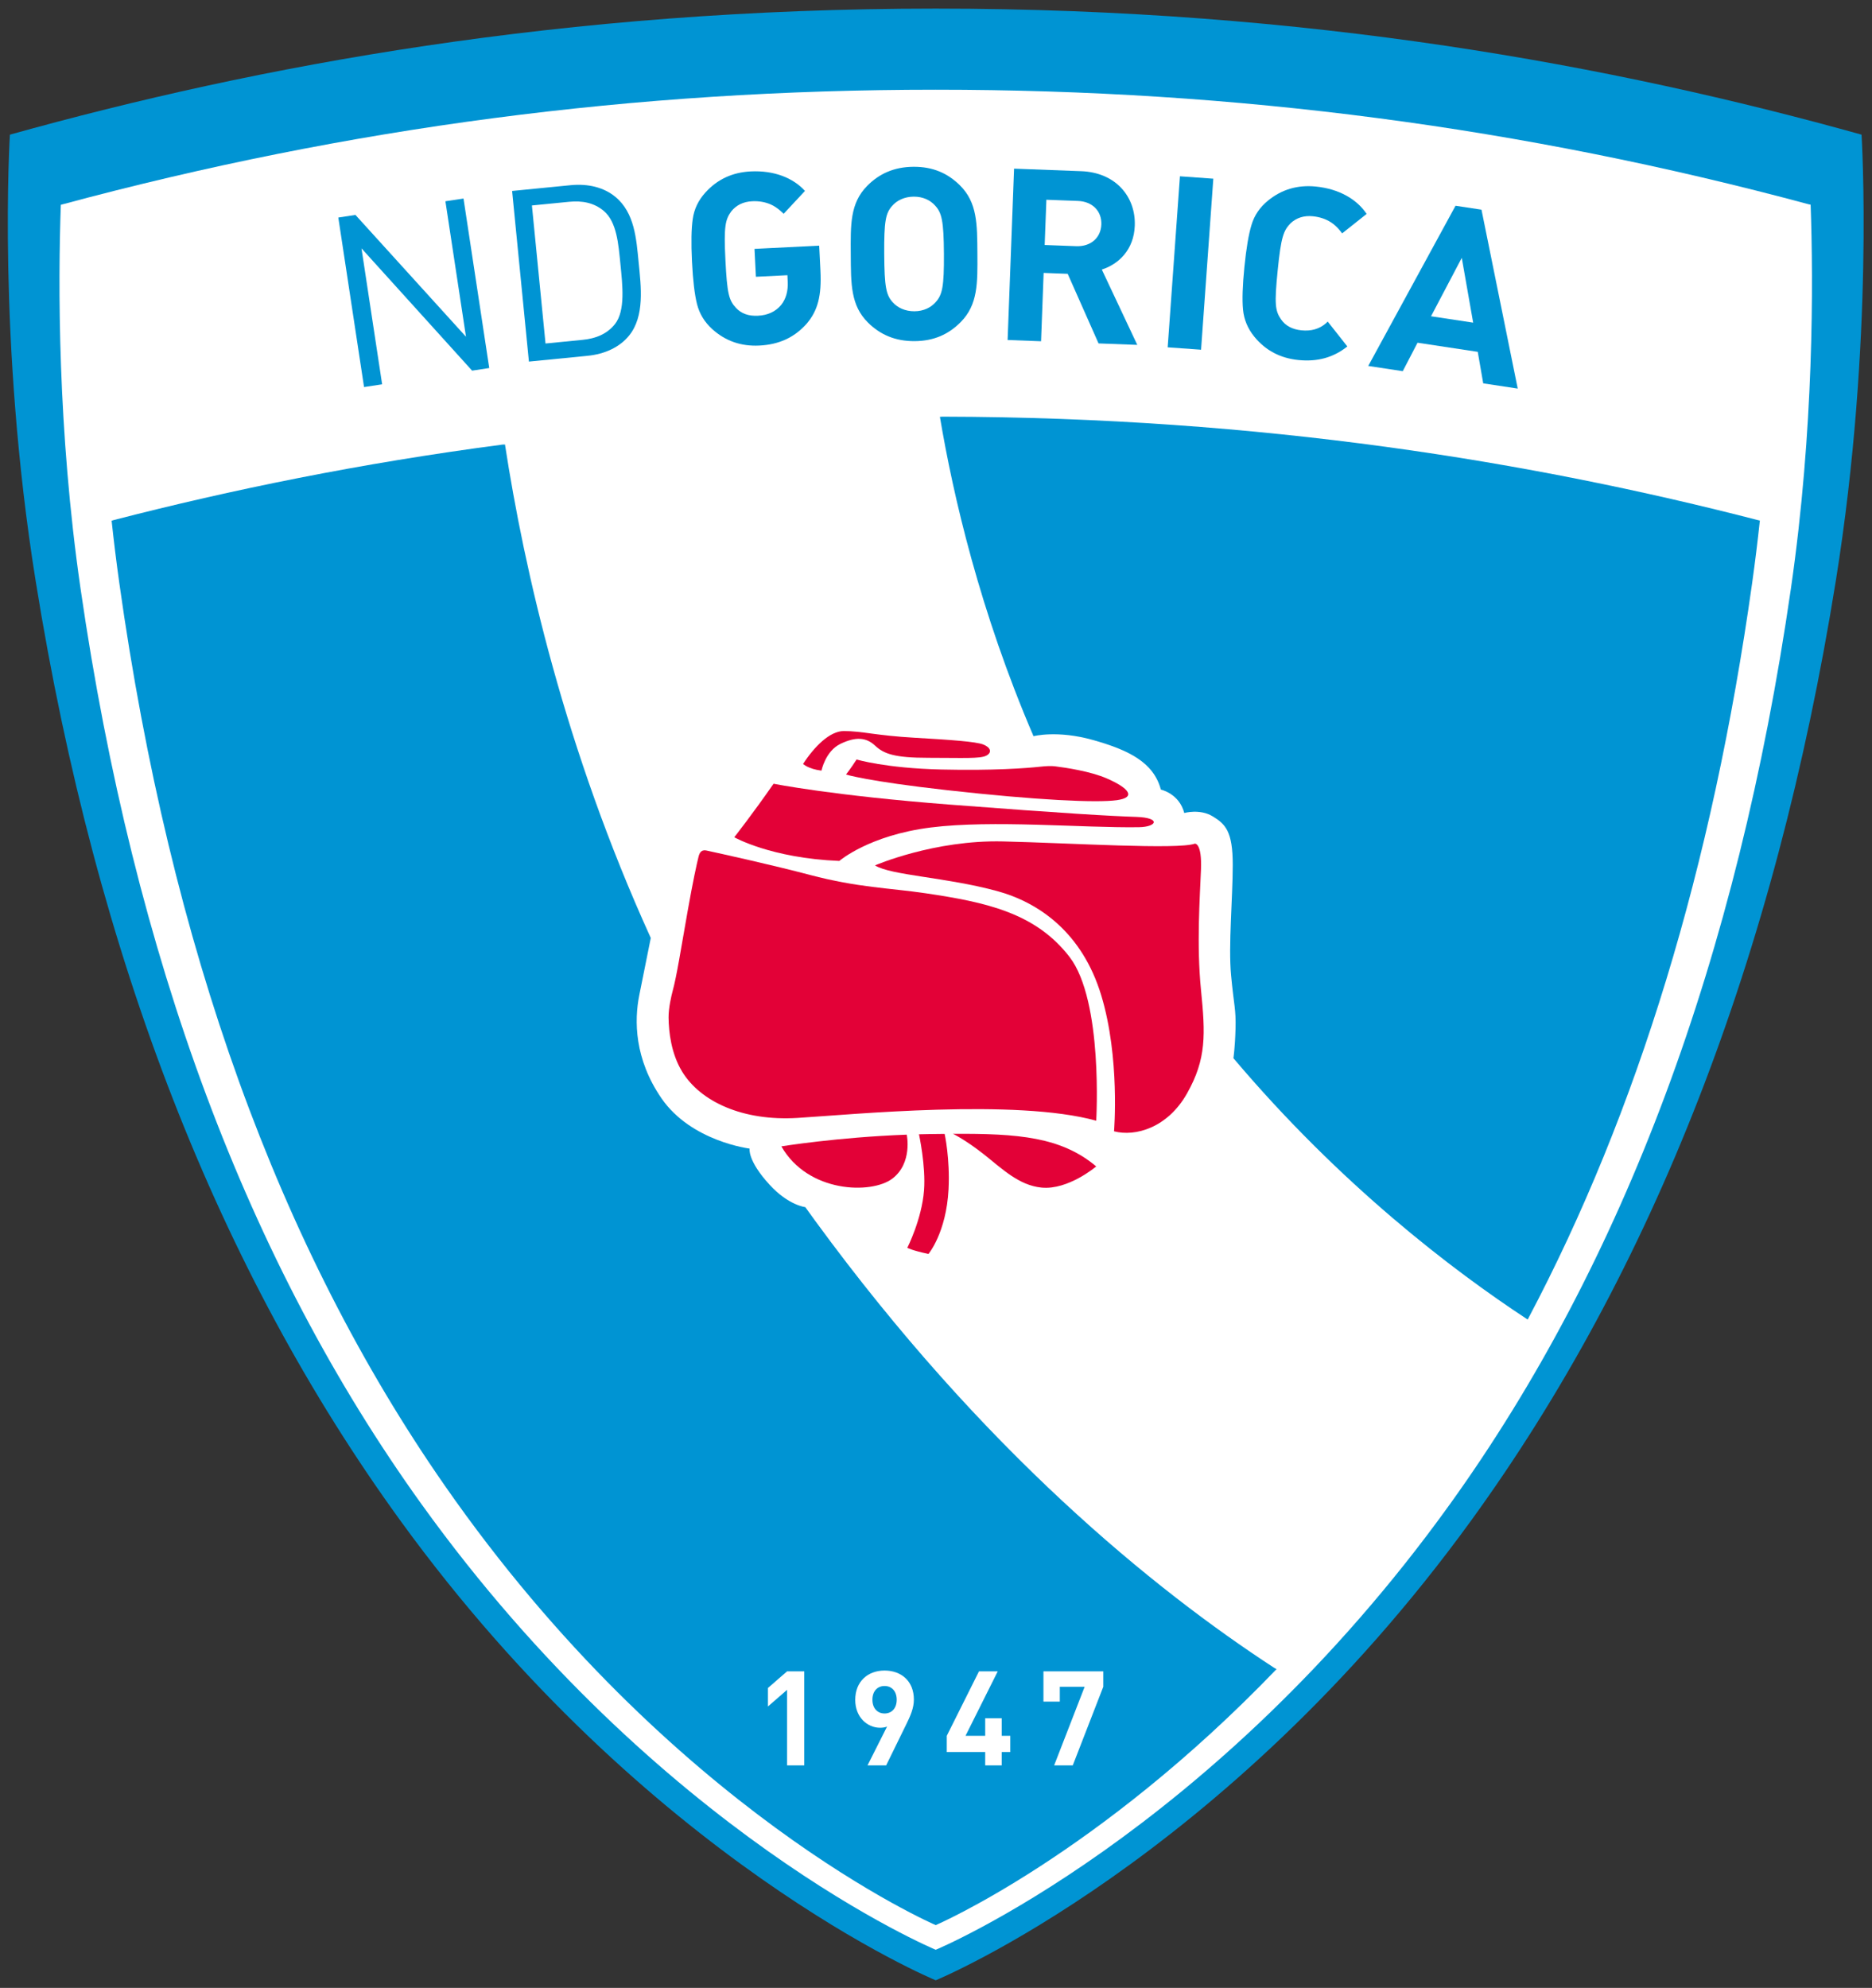
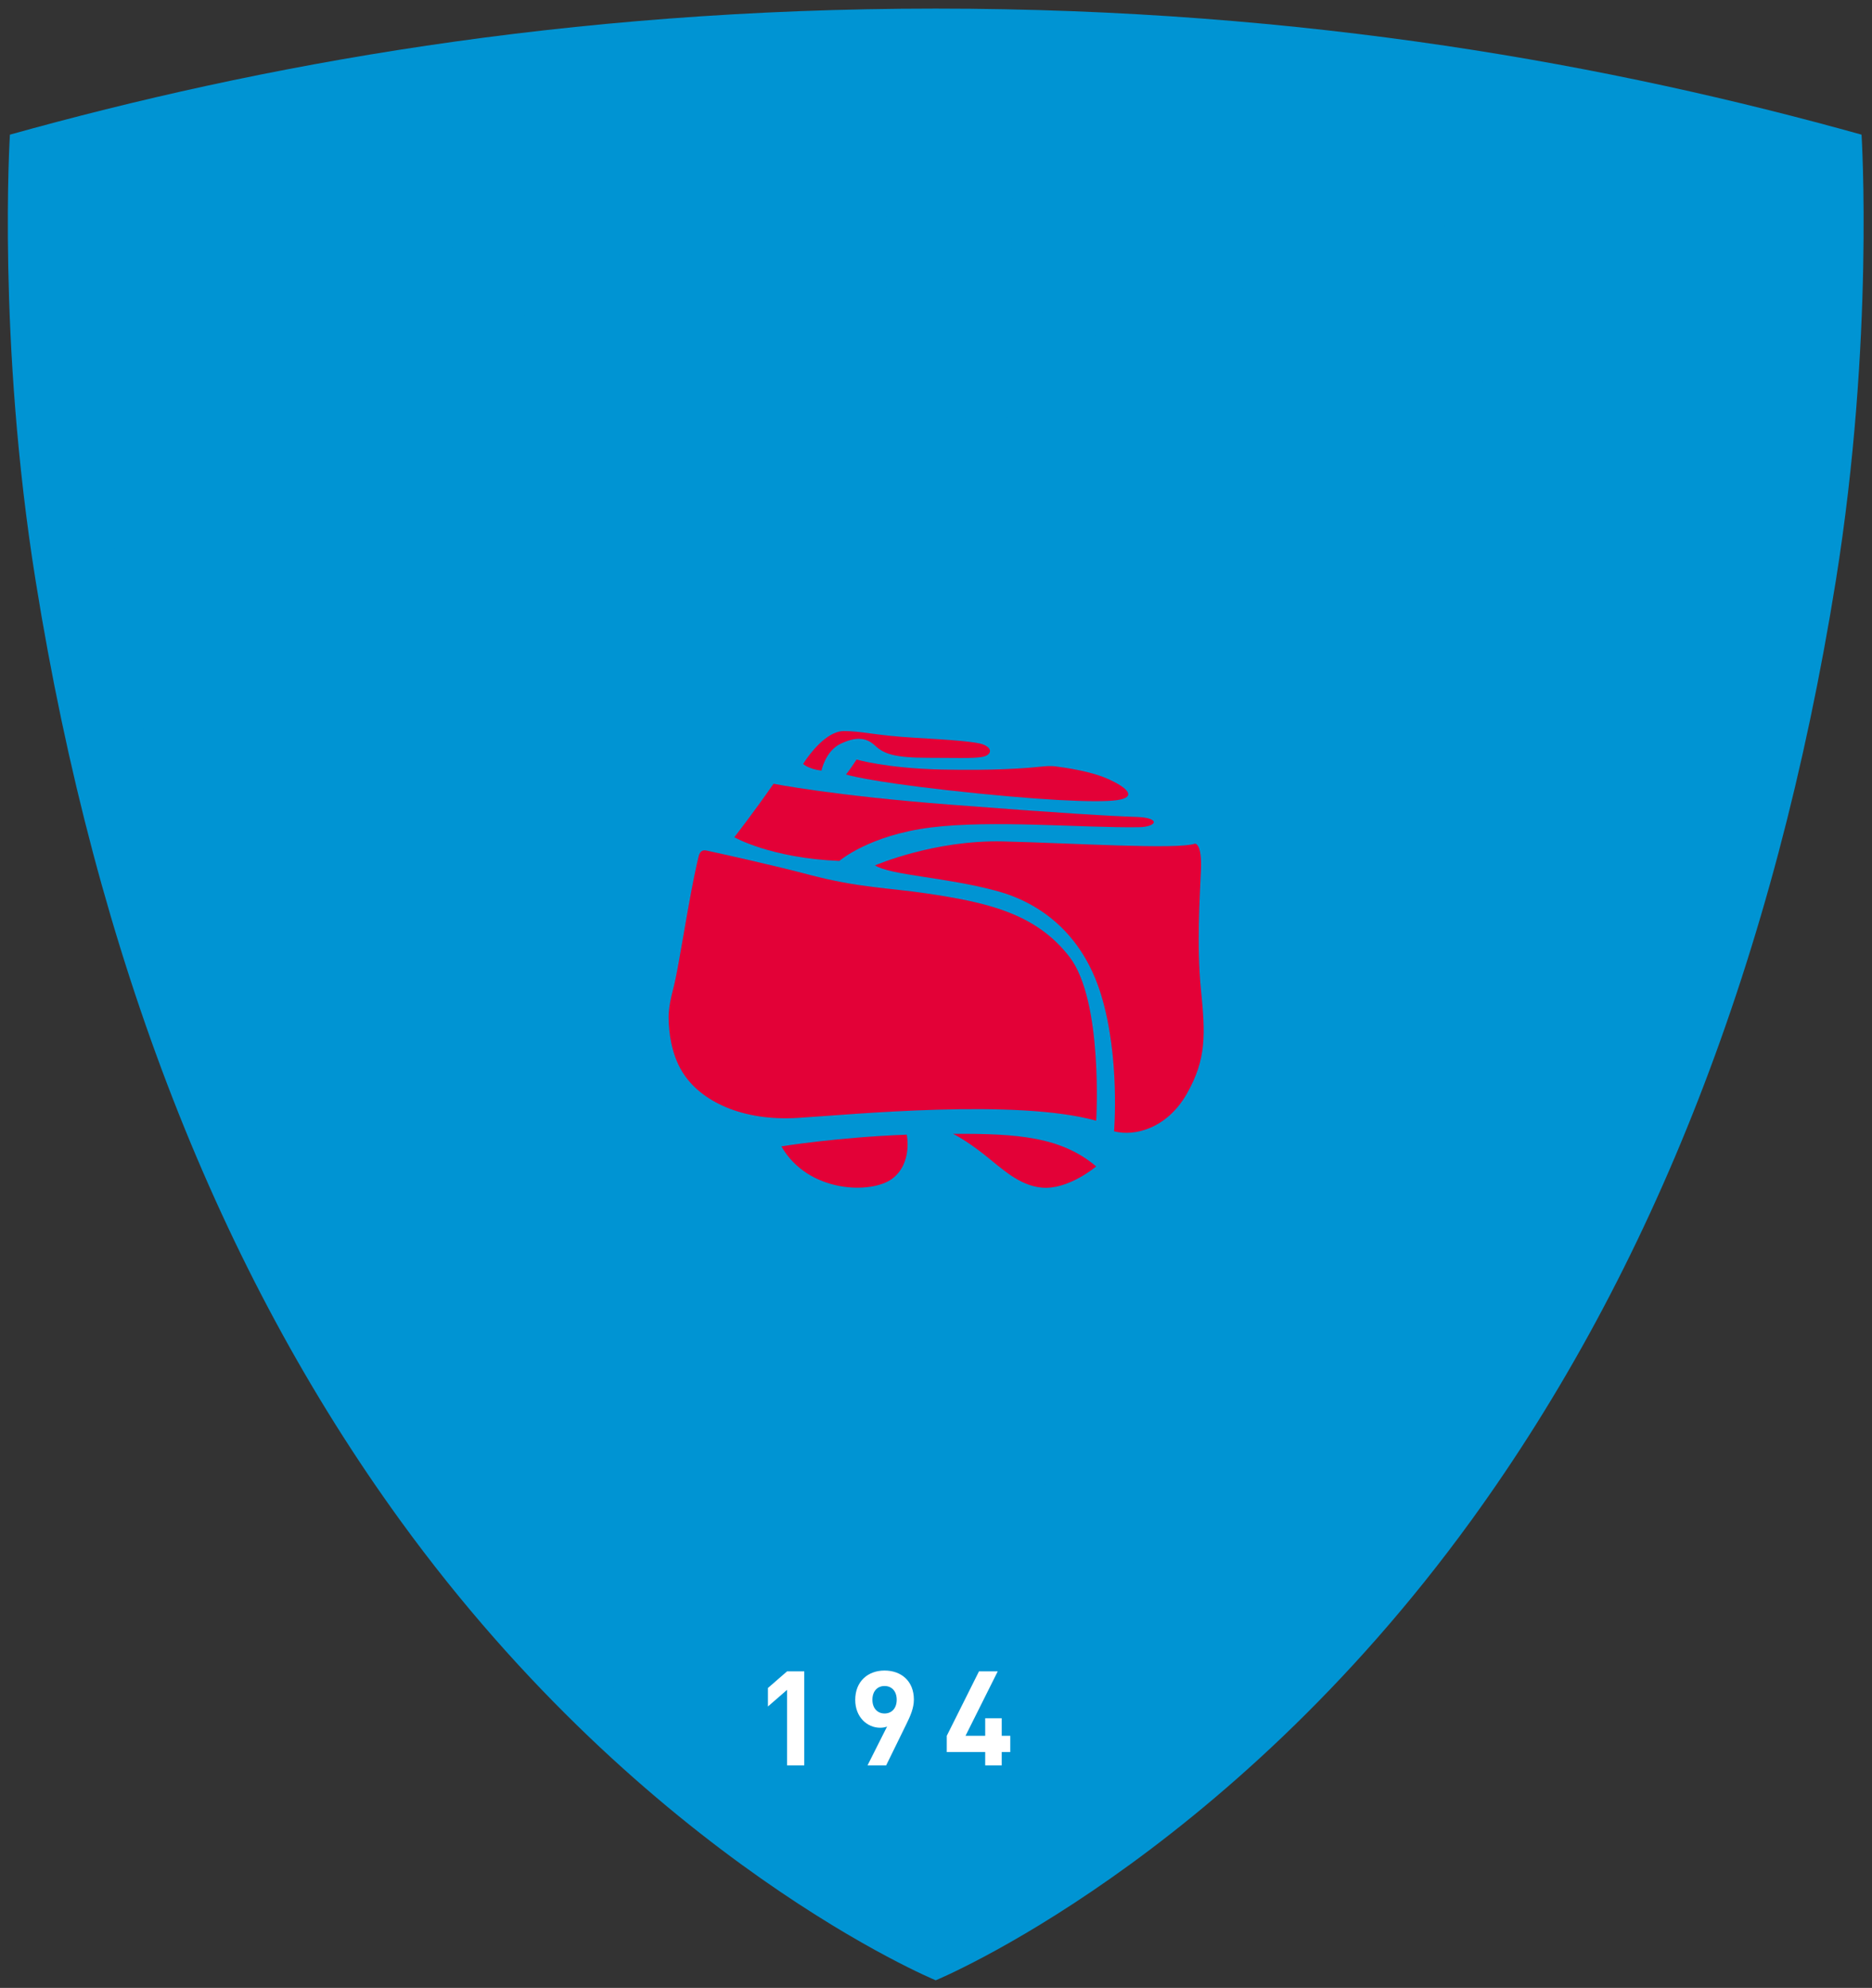
<svg xmlns="http://www.w3.org/2000/svg" xmlns:ns1="http://sodipodi.sourceforge.net/DTD/sodipodi-0.dtd" xmlns:ns2="http://www.inkscape.org/namespaces/inkscape" version="1.1" id="svg2" xml:space="preserve" width="237.387" height="252" viewBox="0 0 237.387 252" ns1:docname="nd-gorica.svg" ns2:version="0.92.4 (5da689c313, 2019-01-14)">
  <rect x="0" y="0" width="237.387" height="252" fill="#333333" stroke="none" />
  <defs id="defs6" />
  <ns1:namedview pagecolor="#ffffff" bordercolor="#666666" borderopacity="1" objecttolerance="10" gridtolerance="10" guidetolerance="10" ns2:pageopacity="0" ns2:pageshadow="2" ns2:window-width="1366" ns2:window-height="705" id="namedview4" showgrid="false" fit-margin-top="1" fit-margin-right="1" fit-margin-bottom="1" fit-margin-left="1" ns2:zoom="0.90509668" ns2:cx="627.45938" ns2:cy="45.631969" ns2:window-x="-8" ns2:window-y="-8" ns2:window-maximized="1" ns2:current-layer="g10" />
  <g id="g10" ns2:groupmode="layer" ns2:label="nd-gorica-nova-gorica-seeklogo.com" transform="matrix(1.333,0,0,-1.333,-31.958,394.893)">
    <g id="g95" transform="matrix(0.325,0,0,0.325,16.685,72.847)">
      <path ns2:connector-curvature="0" id="path12" style="opacity:1;fill:#0094d3;fill-opacity:1;stroke:none;stroke-opacity:1;paint-order:markers stroke fill" d="m 453.075,242.49 c 52.902,72.913 88.94,164.293 106.706,274.87 11.343,70.608 7.54,130.612 7.54,130.612 -72.611,20.249 -162.207,36.886 -270.995,36.886 v 0 c -108.788,0 -198.384,-16.637 -270.995,-36.886 0,0 -3.804,-60.004 7.54,-130.612 C 50.637,406.783 86.675,315.403 139.578,242.49 212.03,142.634 296.324,107.92 296.324,107.92 c 0,0 84.299,34.714 156.751,134.57 z" />
-       <path ns2:connector-curvature="0" id="path14" style="fill:#ffffff;fill-opacity:1;fill-rule:nonzero;stroke:none" d="M 40.232,627.442 C 39.43,604.753 39.252,561.747 46.019,515.056 61.694,406.911 94.999,317.911 145.801,247.257 215.377,150.492 296.328,116.854 296.328,116.854 c 0,0 80.947,33.638 150.523,130.402 50.802,70.654 84.107,159.654 99.782,267.799 6.771,46.718 6.59,89.748 5.785,112.425 l -0.587,0.126 c -83.846,22.548 -167.531,33.519 -255.506,33.519 -88.083,0 -171.87,-10.999 -255.821,-33.603 l -0.273,-0.081 z" />
      <path ns2:connector-curvature="0" id="path16" style="opacity:1;fill:#e30137;fill-opacity:1;stroke:none;stroke-opacity:1;paint-order:markers stroke fill" d="m 355.78,445.324 c 5.302,0.08 6.606,2.772 -0.734,3.017 -7.341,0.245 -20.553,0.979 -54.48,3.589 -34.483,2.652 -51.707,6.117 -51.707,6.117 -6.117,-8.809 -11.5,-15.659 -11.5,-15.659 0,0 10.684,-6.116 30.748,-6.933 0,0 8.645,7.503 26.75,9.787 18.106,2.284 44.693,-0.164 60.924,0.082 z" />
      <path ns2:connector-curvature="0" id="path18" style="opacity:1;fill:#e30137;fill-opacity:1;stroke:none;stroke-opacity:1;paint-order:markers stroke fill" d="m 270.062,460.739 c 0,0 1.305,1.63 3.1,4.404 0,0 8.485,-2.566 24.793,-2.936 15.39,-0.35 24.863,0.383 29.015,0.83 1.656,0.179 3.128,0.251 4.223,0.116 3.28,-0.406 10.437,-1.476 15.208,-3.556 6.361,-2.773 8.808,-5.546 2.935,-6.362 -5.871,-0.816 -23.429,-0.009 -49.749,2.936 -23.325,2.61 -29.524,4.568 -29.524,4.568 z" />
      <path ns2:connector-curvature="0" id="path20" style="opacity:1;fill:#e30137;fill-opacity:1;stroke:none;stroke-opacity:1;paint-order:markers stroke fill" d="m 262.886,461.88 c 0,0 1.142,5.709 5.545,7.83 4.405,2.121 7.504,1.957 10.114,-0.49 2.609,-2.447 5.708,-3.588 15.658,-3.588 9.951,0 15.17,-0.327 16.964,0.653 1.795,0.978 1.143,2.447 -0.979,3.262 -2.121,0.815 -9.433,1.35 -20.062,1.958 -11.418,0.652 -15.333,1.957 -20.716,1.957 -4.091,0 -8.645,-4.567 -11.907,-9.624 0,0 1.468,-1.469 5.383,-1.958 z" />
      <path ns2:connector-curvature="0" id="path22" style="opacity:1;fill:#e30137;fill-opacity:1;stroke:none;stroke-opacity:1;paint-order:markers stroke fill" d="m 278.545,434.151 c 0,0 17.29,7.503 37.516,7.014 20.227,-0.489 51.056,-2.447 56.111,-0.653 0,0 2.12,0.326 1.794,-7.667 -0.326,-7.992 -1.305,-22.021 0,-35.069 1.305,-13.05 1.632,-20.228 -4.077,-30.34 -5.709,-10.112 -15.17,-12.723 -21.368,-11.091 0,0 1.794,21.53 -3.752,39.8 -5.546,18.268 -18.133,27.14 -30.502,30.502 -15.007,4.077 -30.992,4.566 -35.722,7.503 z" />
      <path ns2:connector-curvature="0" id="path24" style="opacity:1;fill:#e30137;fill-opacity:1;stroke:none;stroke-opacity:1;paint-order:markers stroke fill" d="m 343.302,359.443 c -23.488,6.525 -71.445,1.796 -87.429,0.816 -15.985,-0.979 -28.383,4.73 -33.765,13.538 -3.221,5.27 -3.931,11.592 -3.981,15.82 -0.034,2.838 0.873,6.589 1.167,7.679 1.28,4.733 2.324,11.71 4.445,23.642 1.563,8.791 2.6,13.488 3.18,15.841 0.388,1.577 1.217,1.963 2.354,1.716 5.001,-1.088 19.497,-4.292 30.188,-7.118 14.191,-3.752 23.341,-3.814 33.929,-5.383 17.616,-2.61 32.133,-5.708 42.083,-18.595 9.95,-12.886 7.83,-47.956 7.83,-47.956 z" />
      <path ns2:connector-curvature="0" id="path26" style="opacity:1;fill:#e30137;fill-opacity:1;stroke:none;stroke-opacity:1;paint-order:markers stroke fill" d="m 343.302,346.068 c -10.219,8.613 -22.79,9.648 -41.921,9.537 0,0 3.589,-1.708 8.972,-5.948 5.383,-4.241 10.275,-9.134 16.963,-9.787 7.8,-0.761 15.986,6.198 15.986,6.198 z" />
-       <path ns2:connector-curvature="0" id="path28" style="opacity:1;fill:#e30137;fill-opacity:1;stroke:none;stroke-opacity:1;paint-order:markers stroke fill" d="m 294.204,320.459 c 0,0 5.22,6.199 5.873,18.922 0.46,8.974 -1.141,16.204 -1.141,16.204 -1.484,-0.015 -3.006,-0.034 -4.567,-0.056 -0.988,-0.014 -1.969,-0.033 -2.944,-0.058 0,0 2.026,-9.244 1.475,-16.417 -0.652,-8.481 -4.894,-16.802 -4.894,-16.802 0,0 1.468,-0.815 6.198,-1.794 z" />
      <path ns2:connector-curvature="0" id="path30" style="opacity:1;fill:#e30137;fill-opacity:1;stroke:none;stroke-opacity:1;paint-order:markers stroke fill" d="m 251.142,351.94 c 0,0 16.42,2.669 36.7,3.42 0,0 1.795,-8.312 -4.24,-12.881 -6.035,-4.567 -24.63,-4.241 -32.46,9.461 z" />
      <path ns2:connector-curvature="0" id="path32" style="opacity:1;fill:#0094d3;fill-opacity:1;stroke:none;stroke-opacity:1;paint-order:markers stroke fill" d="m 395.366,199.372 c -35.316,23.017 -85.156,63.539 -134.273,130.712 -0.992,1.354 -1.973,2.712 -2.943,4.073 0,0 -4.887,0.493 -10.433,6.527 -6.558,7.138 -5.873,10.604 -5.873,10.604 0,0 -17.08,2.085 -25.771,14.68 -7.993,11.581 -7.993,22.836 -6.525,30.177 1.468,7.34 3.371,16.776 3.371,16.776 -25.127,55.223 -37.036,107.715 -42.676,144.39 l -0.715,-0.021 C 127.916,551.836 90.051,544.055 55.726,535.201 l -0.625,-0.2 c 0.64,-5.969 1.383,-12.042 2.244,-18.178 14.965,-106.666 46.764,-194.448 95.267,-264.137 66.427,-95.439 143.716,-128.618 143.716,-128.618 0,0 47.333,20.32 99.753,74.9 z" />
      <path ns2:connector-curvature="0" id="path34" style="opacity:1;fill:#0094d3;fill-opacity:1;stroke:none;stroke-opacity:1;paint-order:markers stroke fill" d="m 469.725,301.507 c 32.042,60.556 53.922,132.203 65.582,215.316 0.864,6.157 1.609,12.249 2.251,18.236 l -0.537,0.117 c -65.998,17.032 -145.087,30.101 -238.738,30.28 l -0.732,-0.059 c 3.867,-23.049 11.699,-56.912 27.4,-93.443 0,0 6.934,1.833 17.373,-1.103 10.439,-2.936 17.78,-6.525 19.899,-14.517 0,0 5.383,-1.143 6.852,-6.851 0,0 4.566,1.305 8.317,-0.979 3.753,-2.284 5.873,-4.404 5.873,-14.191 0,-9.787 -1.305,-23.488 -0.489,-32.296 0.815,-8.809 1.469,-9.95 1.305,-15.66 -0.162,-5.709 -0.62,-8.617 -0.62,-8.617 31.35,-37.084 64.169,-62.069 86.121,-76.473 l 0.144,0.239 z" />
      <path ns2:connector-curvature="0" id="path36" style="fill:#ffffff;fill-opacity:1;fill-rule:nonzero;stroke:none" d="m 252.818,170.803 v 22.111 l -5.605,-4.87 v 5.412 l 5.605,4.87 h 5.026 v -27.523 z" />
      <path ns2:connector-curvature="0" id="path38" style="fill:#ffffff;fill-opacity:1;fill-rule:nonzero;stroke:none" d="m 287.648,182.708 -5.836,-11.905 h -5.451 l 5.721,11.364 c -0.658,-0.271 -1.391,-0.347 -2.049,-0.347 -3.712,0 -7.269,3.054 -7.269,8.155 0,5.413 3.711,8.582 8.583,8.582 4.871,0 8.582,-3.055 8.582,-8.505 0,-2.513 -1.044,-4.832 -2.282,-7.345 m -6.3,11.327 c -2.049,0 -3.557,-1.468 -3.557,-4.021 0,-2.436 1.43,-4.021 3.557,-4.021 2.048,0 3.556,1.47 3.556,4.021 0,2.553 -1.507,4.021 -3.556,4.021 z" />
      <path ns2:connector-curvature="0" id="path40" style="fill:#ffffff;fill-opacity:1;fill-rule:nonzero;stroke:none" d="m 315.639,174.705 v -3.902 h -4.834 v 3.902 h -11.248 v 4.757 l 9.431,18.864 h 5.489 l -9.432,-18.864 h 5.76 v 5.141 h 4.834 v -5.141 h 2.511 v -4.757 z" />
-       <path ns2:connector-curvature="0" id="path42" style="fill:#ffffff;fill-opacity:1;fill-rule:nonzero;stroke:none" d="m 336.437,170.803 h -5.451 l 8.93,23 h -7.269 v -4.33 h -4.793 v 8.854 h 17.512 v -4.523 z" />
      <path ns2:connector-curvature="0" id="path44" style="opacity:1;fill:#0094d3;fill-opacity:1;stroke:none;stroke-opacity:1;paint-order:markers stroke fill" d="m 160.618,578.921 -32.376,35.781 6.042,-39.78 -5.294,-0.805 -7.534,49.604 5.016,0.761 32.355,-35.641 -6.021,39.641 5.295,0.805 7.534,-49.604 z" />
      <path ns2:connector-curvature="0" id="path46" style="opacity:1;fill:#0094d3;fill-opacity:1;stroke:none;stroke-opacity:1;paint-order:markers stroke fill" d="m 206.526,589.128 c -2.718,-3.313 -6.978,-5.361 -12.167,-5.873 l -17.111,-1.686 -4.92,49.93 17.111,1.687 c 5.189,0.511 9.766,-0.667 13.079,-3.385 5.7,-4.678 6.174,-12.35 6.858,-19.292 0.685,-6.942 1.828,-15.681 -2.85,-21.381 m -7.352,36.52 c -2.857,2.409 -6.32,3.06 -10.177,2.679 l -10.87,-1.072 3.981,-40.392 10.869,1.071 c 3.857,0.38 7.126,1.693 9.458,4.614 3.084,3.915 2.211,11.334 1.61,17.436 -0.601,6.101 -1.083,12.426 -4.872,15.664 z" />
-       <path ns2:connector-curvature="0" id="path48" style="opacity:1;fill:#0094d3;fill-opacity:1;stroke:none;stroke-opacity:1;paint-order:markers stroke fill" d="m 303.645,593.137 c -3.499,-3.545 -7.785,-5.545 -13.493,-5.583 -5.708,-0.036 -10.089,1.91 -13.635,5.41 -5.105,5.041 -5.005,11.313 -5.06,19.981 -0.055,8.667 -0.237,14.937 4.805,20.043 3.5,3.545 7.856,5.546 13.564,5.583 5.707,0.036 10.019,-1.909 13.564,-5.41 5.105,-5.041 5.075,-11.312 5.13,-19.979 0.056,-8.667 0.166,-14.938 -4.876,-20.044 m -7.475,34.059 c -1.418,1.612 -3.61,2.655 -6.287,2.638 -2.678,-0.017 -4.927,-1.088 -6.325,-2.718 -1.889,-2.126 -2.368,-4.454 -2.307,-14.108 0.062,-9.653 0.571,-11.975 2.487,-14.077 1.419,-1.612 3.68,-2.654 6.358,-2.638 2.679,0.018 4.855,1.089 6.254,2.719 1.89,2.125 2.438,4.455 2.377,14.108 -0.062,9.654 -0.641,11.976 -2.558,14.077 z" />
+       <path ns2:connector-curvature="0" id="path48" style="opacity:1;fill:#0094d3;fill-opacity:1;stroke:none;stroke-opacity:1;paint-order:markers stroke fill" d="m 303.645,593.137 m -7.475,34.059 c -1.418,1.612 -3.61,2.655 -6.287,2.638 -2.678,-0.017 -4.927,-1.088 -6.325,-2.718 -1.889,-2.126 -2.368,-4.454 -2.307,-14.108 0.062,-9.653 0.571,-11.975 2.487,-14.077 1.419,-1.612 3.68,-2.654 6.358,-2.638 2.679,0.018 4.855,1.089 6.254,2.719 1.89,2.125 2.438,4.455 2.377,14.108 -0.062,9.654 -0.641,11.976 -2.558,14.077 z" />
      <path ns2:connector-curvature="0" id="path50" style="opacity:1;fill:#0094d3;fill-opacity:1;stroke:none;stroke-opacity:1;paint-order:markers stroke fill" d="m 343.988,586.885 -9.034,20.367 -7.042,0.265 -0.752,-19.998 -9.79,0.369 1.889,50.136 19.646,-0.739 c 10.21,-0.385 16.003,-7.583 15.688,-15.963 -0.266,-7.042 -4.725,-11.246 -9.648,-12.824 l 10.381,-22.039 -11.337,0.427 m -6.046,41.691 -9.225,0.347 -0.499,-13.238 9.226,-0.347 c 4.295,-0.162 7.215,2.479 7.361,6.351 0.145,3.873 -2.568,6.726 -6.863,6.887 z" />
      <path ns2:connector-curvature="0" id="path52" style="opacity:1;fill:#0094d3;fill-opacity:1;stroke:none;stroke-opacity:1;paint-order:markers stroke fill" d="m 364.222,585.746 3.587,50.043 9.77,-0.7 -3.586,-50.043 z" />
      <path ns2:connector-curvature="0" id="path54" style="opacity:1;fill:#0094d3;fill-opacity:1;stroke:none;stroke-opacity:1;paint-order:markers stroke fill" d="m 456.582,575.201 -1.599,9.221 -17.627,2.667 -4.325,-8.325 -10.103,1.528 25.552,46.877 7.595,-1.149 10.609,-52.348 -10.103,1.529 m -6.275,36.725 -9,-17.096 12.333,-1.866 z" />
      <path ns2:connector-curvature="0" id="path56" style="opacity:1;fill:#0094d3;fill-opacity:1;stroke:none;stroke-opacity:1;paint-order:markers stroke fill" d="m 248.052,627.541 c -1.597,0.708 -3.44,1.047 -5.466,0.946 -2.603,-0.13 -4.669,-1.15 -6.13,-2.987 -1.714,-2.415 -2.185,-4.272 -1.689,-14.195 0.492,-9.854 1.012,-11.803 3.099,-14.027 1.565,-1.685 3.719,-2.425 6.394,-2.291 2.886,0.144 5.162,1.175 6.827,3.163 1.394,1.763 2.055,4.054 1.918,6.799 l -0.094,1.9 -9.221,-0.461 -0.408,8.164 18.932,0.946 0.366,-7.32 c 0.366,-7.318 -0.758,-11.679 -4.023,-15.51 -3.673,-4.135 -8.23,-6.126 -13.861,-6.407 -5.349,-0.267 -9.945,1.337 -13.786,4.814 -2.292,2.073 -3.756,4.54 -4.459,7.326 -0.704,2.787 -1.192,6.926 -1.467,12.415 -0.274,5.49 -0.2,9.656 0.223,12.5 0.418,2.914 1.633,5.444 3.707,7.734 3.477,3.842 7.889,5.897 13.238,6.165 6.85,0.342 12.449,-1.895 15.898,-5.707 l -6.244,-6.701 c 0,0 -1.648,1.802 -3.753,2.734 z" />
      <path ns2:connector-curvature="0" id="path58" style="opacity:1;fill:#0094d3;fill-opacity:1;stroke:none;stroke-opacity:1;paint-order:markers stroke fill" d="m 416.807,585.999 c -4.159,-3.317 -8.848,-4.52 -14.299,-3.974 -5.329,0.532 -9.633,2.803 -12.915,6.814 -1.956,2.392 -3.036,5.049 -3.317,7.91 -0.28,2.861 -0.147,7.025 0.401,12.495 0.547,5.469 1.241,9.578 2.082,12.326 0.848,2.819 2.426,5.14 4.817,7.096 4.01,3.281 8.68,4.656 14.008,4.123 6.824,-0.683 12.028,-3.728 14.872,-8.013 l -7.174,-5.695 c 0,0 -1.359,2.028 -3.302,3.263 -1.474,0.938 -3.245,1.548 -5.265,1.75 -2.595,0.26 -4.789,-0.441 -6.508,-2.04 -2.056,-2.132 -2.798,-3.898 -3.785,-13.786 -0.982,-9.816 -0.759,-11.821 0.974,-14.332 1.298,-1.9 3.315,-2.952 5.981,-3.218 2.875,-0.288 5.279,0.393 7.222,2.11 0.159,0.148 0.312,0.302 0.457,0.462 z" />
    </g>
  </g>
</svg>